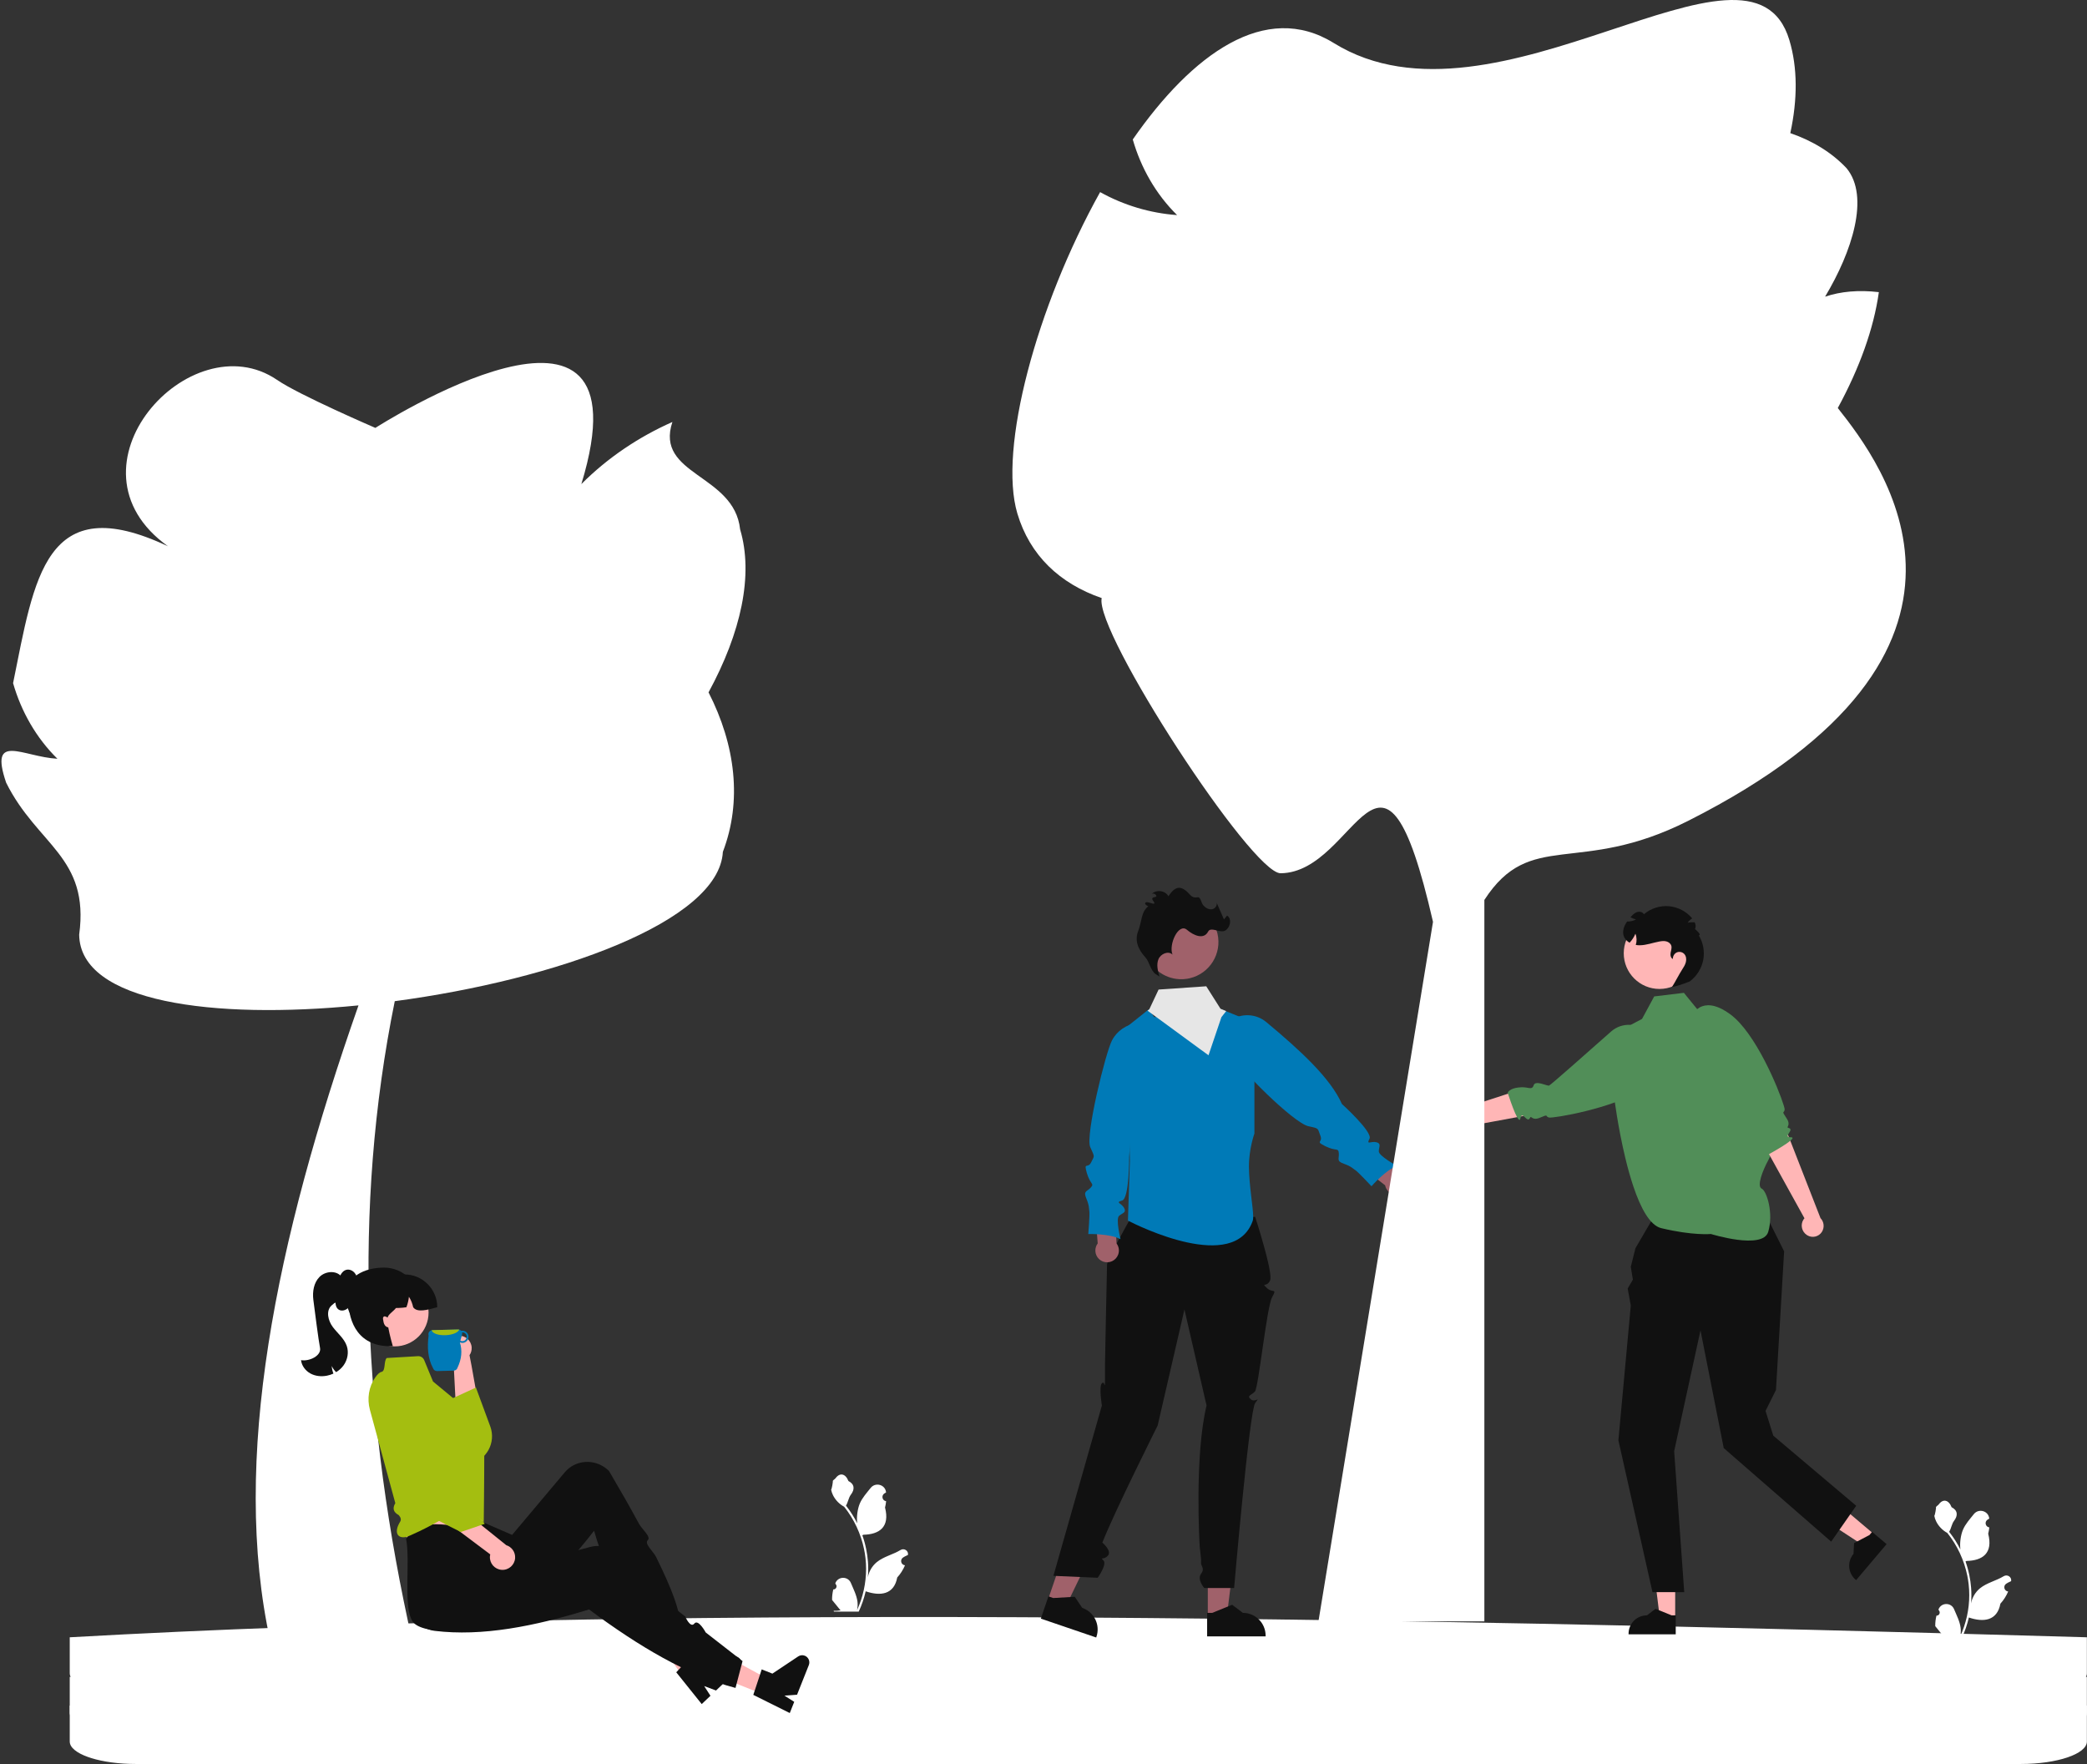
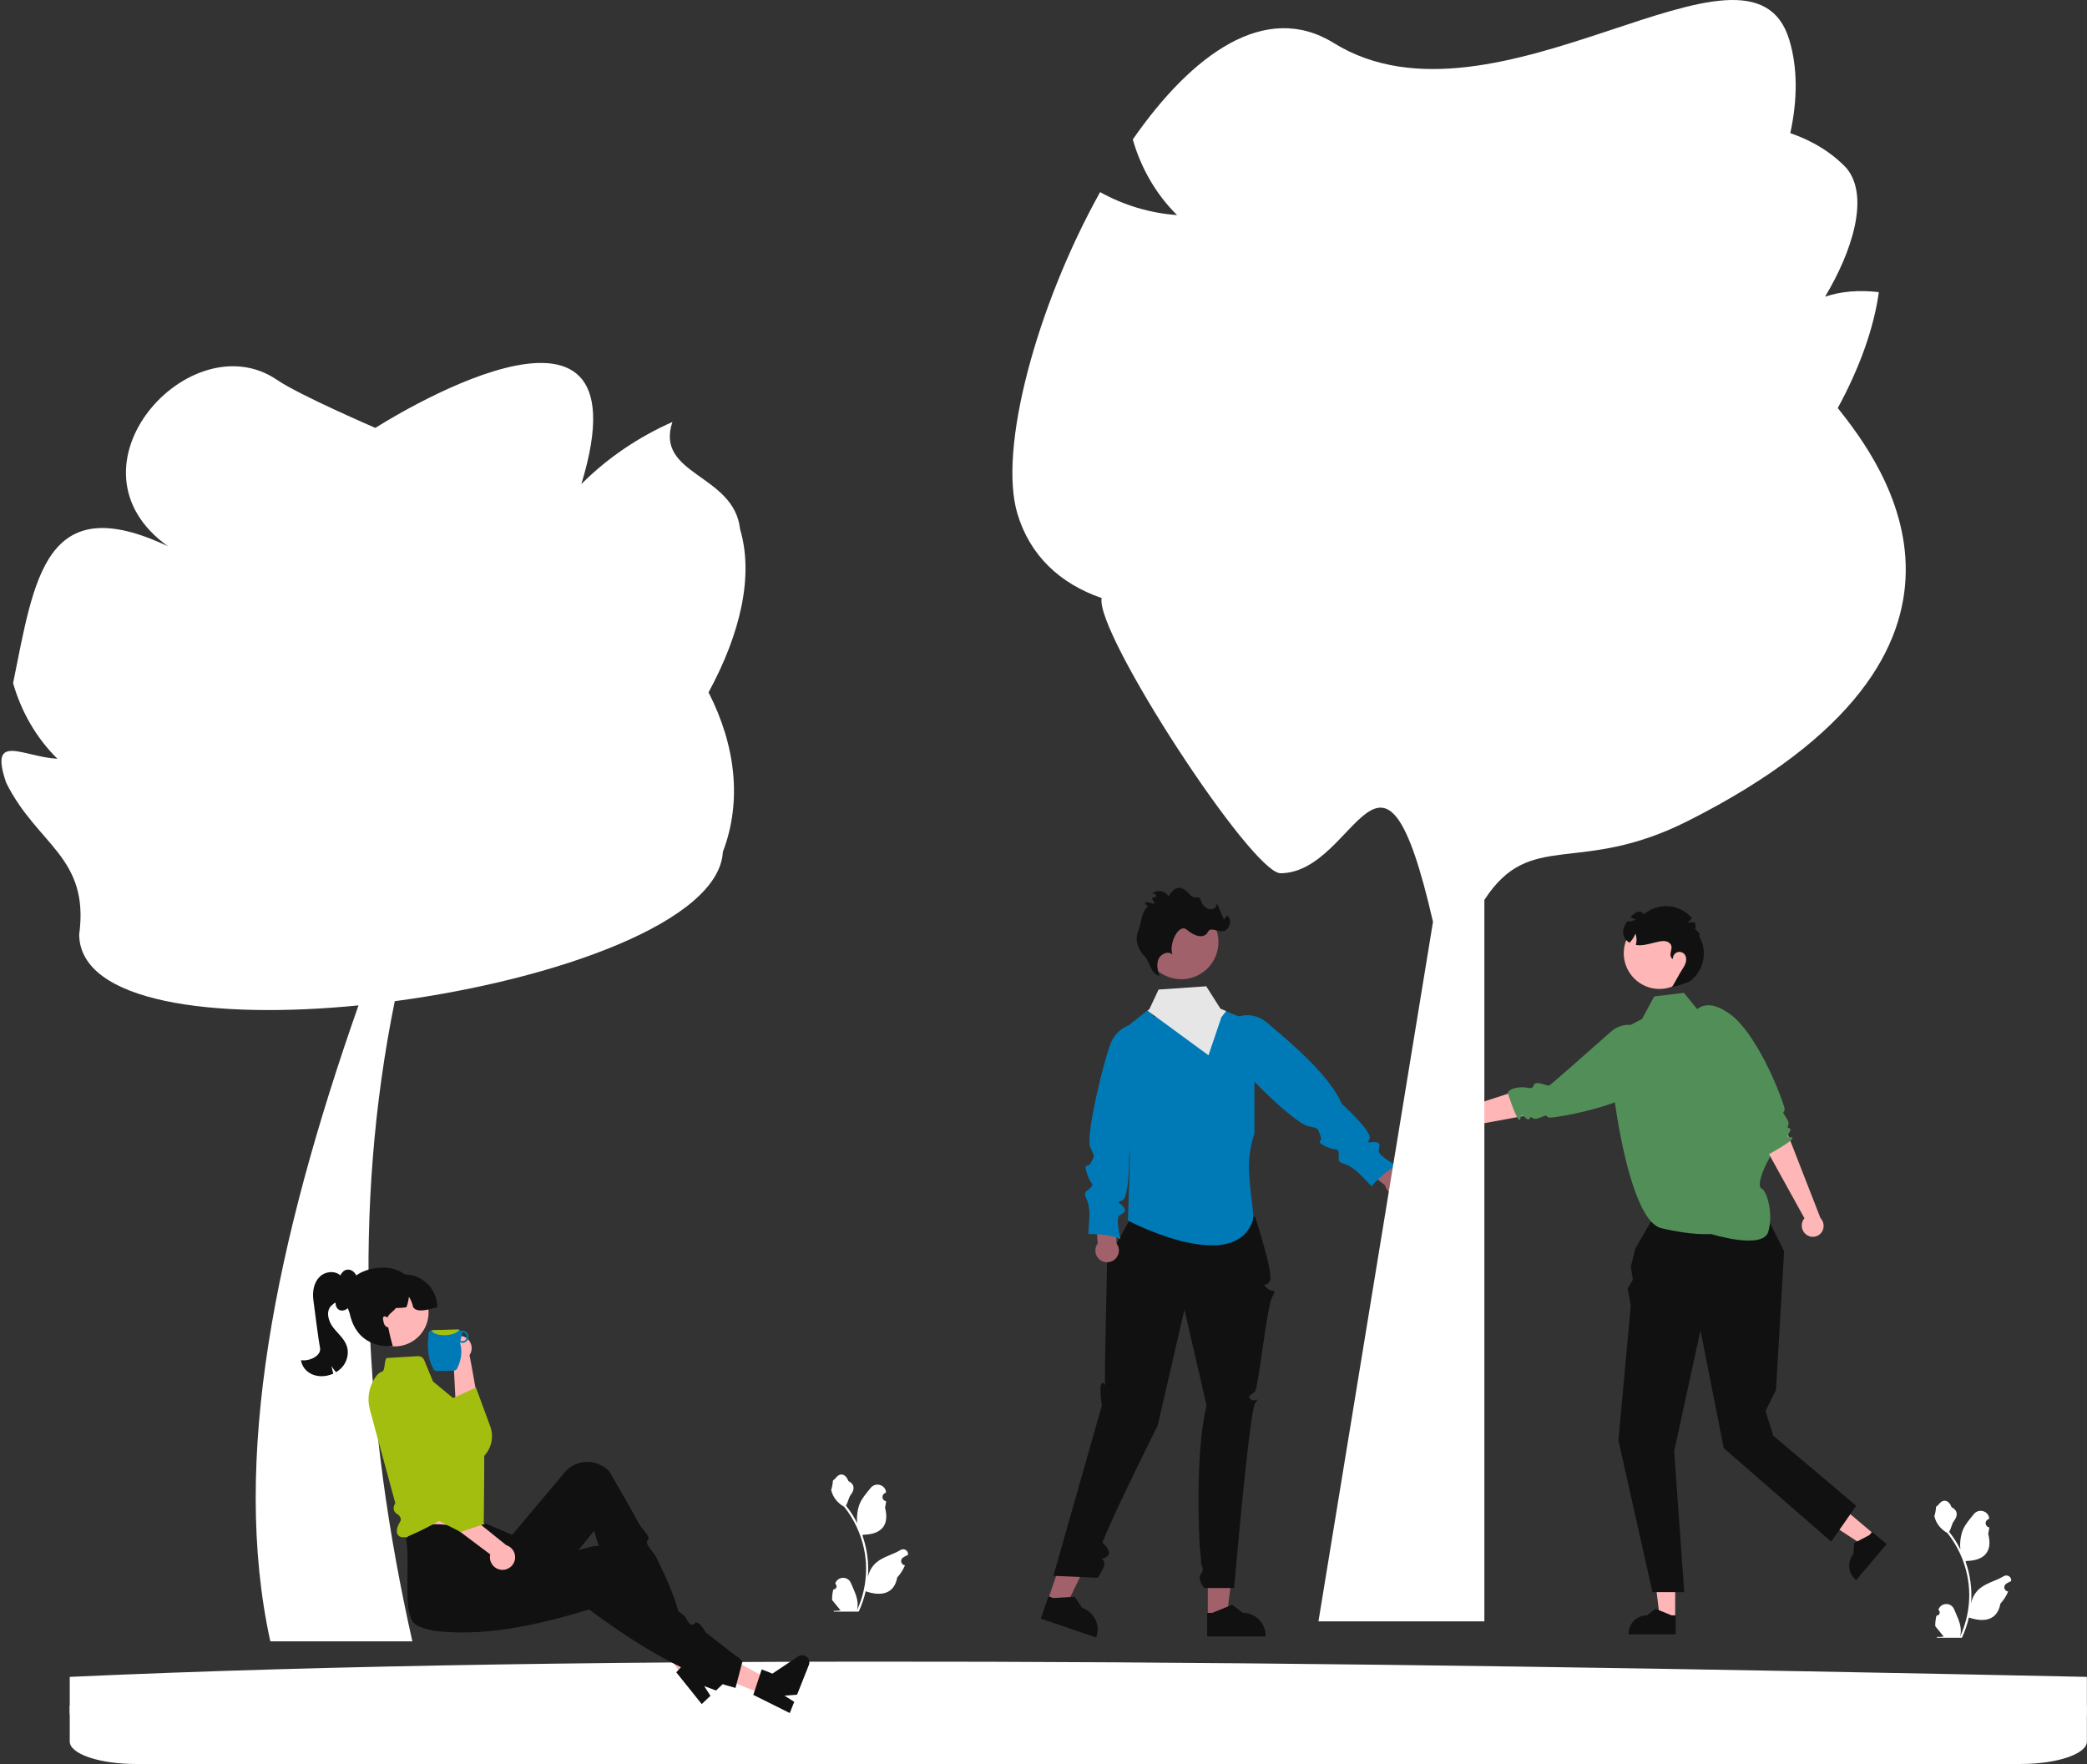
<svg xmlns="http://www.w3.org/2000/svg" width="717" height="606" viewBox="0 0 717 606" fill="none">
  <rect x="0" y="0" width="717" height="606" fill="#333333" stroke="none" />
  <g clip-path="url(#clip0_1_63)">
-     <path d="M716.961 562.478V574.825C716.961 579.078 706.781 582.54 694.271 582.54H46.651C40.781 582.54 35.421 581.778 31.391 580.524C30.961 580.394 30.541 580.255 30.141 580.109C26.311 578.728 23.961 576.868 23.961 574.825V562.478C221.112 551.407 463.572 555.155 716.961 562.478Z" fill="white" />
    <path d="M716.961 576.079V588.426C716.961 592.68 706.781 596.141 694.271 596.141H46.651C40.781 596.141 35.421 595.38 31.391 594.125C30.961 593.996 30.541 593.856 30.141 593.71C26.311 592.329 23.961 590.47 23.961 588.426V576.079C205.431 567.822 452.378 570.481 716.961 576.079Z" fill="white" />
    <path d="M716.961 585.94V598.287C716.961 602.541 706.781 606.002 694.271 606.002H46.651C40.781 606.002 35.421 605.241 31.391 603.986C30.961 603.857 30.541 603.717 30.141 603.571C26.311 602.19 23.961 600.33 23.961 598.287V585.94C220.312 579.007 459.535 580.652 716.961 585.94Z" fill="white" />
    <path d="M665.281 555.035C666.258 555.096 666.799 553.881 666.059 553.173L665.985 552.881L666.015 552.81C667.003 550.453 670.355 550.469 671.335 552.83C672.205 554.926 673.313 557.025 673.586 559.241C673.708 560.22 673.653 561.216 673.436 562.176C675.475 557.722 676.548 552.859 676.548 547.967C676.548 546.738 676.481 545.51 676.343 544.284C676.23 543.281 676.074 542.284 675.873 541.297C674.781 535.96 672.418 530.876 669.01 526.63C667.371 525.734 666.005 524.334 665.179 522.656C664.883 522.05 664.651 521.399 664.54 520.736C664.727 520.76 665.244 517.92 665.103 517.746C665.363 517.352 665.828 517.156 666.112 516.771C667.523 514.857 669.468 515.191 670.483 517.792C672.652 518.886 672.673 520.702 671.342 522.448C670.496 523.558 670.379 525.061 669.636 526.251C669.713 526.348 669.792 526.443 669.869 526.541C671.27 528.339 672.482 530.271 673.504 532.3C673.215 530.045 673.642 527.327 674.369 525.575C675.196 523.579 676.747 521.898 678.113 520.172C679.753 518.1 683.117 519.004 683.406 521.632L683.414 521.708C683.211 521.822 683.013 521.944 682.819 522.072C681.711 522.805 682.094 524.521 683.406 524.724L683.436 524.728C683.362 525.459 683.237 526.183 683.054 526.896C684.806 533.671 681.023 536.139 675.622 536.25C675.503 536.311 675.387 536.372 675.267 536.43C675.815 537.971 676.252 539.551 676.576 541.153C676.866 542.569 677.068 543.999 677.181 545.436C677.322 547.249 677.309 549.071 677.157 550.881L677.166 550.816C677.554 548.823 678.636 546.962 680.208 545.672C682.548 543.749 685.855 543.041 688.381 541.495C689.596 540.751 691.154 541.712 690.942 543.122L690.931 543.189C690.555 543.342 690.188 543.519 689.834 543.718C689.631 543.833 689.432 543.954 689.238 544.083C688.131 544.815 688.514 546.531 689.826 546.734L689.855 546.738L689.916 546.748C689.271 548.279 688.373 549.701 687.248 550.926C686.152 556.841 681.447 557.403 676.414 555.68H676.411C675.86 558.077 675.056 560.418 674.023 562.65H665.494C665.464 562.555 665.436 562.457 665.409 562.363C666.197 562.412 666.992 562.366 667.769 562.222C667.136 561.446 666.503 560.663 665.87 559.886C665.855 559.871 665.843 559.856 665.831 559.841C665.51 559.443 665.185 559.049 664.865 558.652C664.844 557.432 664.991 556.215 665.281 555.035Z" fill="white" />
    <path d="M286.281 546.035C287.258 546.096 287.799 544.881 287.059 544.173L286.985 543.881L287.015 543.81C288.003 541.453 291.355 541.469 292.335 543.83C293.205 545.926 294.313 548.025 294.586 550.241C294.708 551.22 294.653 552.216 294.436 553.176C296.475 548.722 297.548 543.858 297.548 538.967C297.548 537.738 297.481 536.509 297.343 535.284C297.23 534.281 297.074 533.284 296.873 532.297C295.781 526.96 293.418 521.876 290.01 517.63C288.371 516.734 287.005 515.334 286.179 513.656C285.883 513.05 285.651 512.399 285.54 511.736C285.727 511.76 286.244 508.92 286.103 508.746C286.363 508.352 286.828 508.156 287.112 507.771C288.523 505.857 290.468 506.191 291.483 508.792C293.652 509.886 293.673 511.702 292.342 513.448C291.496 514.558 291.379 516.061 290.636 517.251C290.713 517.348 290.792 517.443 290.869 517.541C292.27 519.338 293.482 521.271 294.504 523.3C294.215 521.045 294.642 518.327 295.369 516.575C296.196 514.579 297.747 512.898 299.113 511.172C300.753 509.1 304.117 510.004 304.406 512.632L304.414 512.708C304.211 512.822 304.013 512.944 303.819 513.072C302.711 513.805 303.094 515.521 304.406 515.724L304.436 515.728C304.362 516.459 304.237 517.183 304.054 517.896C305.806 524.671 302.023 527.139 296.622 527.25C296.503 527.311 296.387 527.372 296.267 527.43C296.815 528.971 297.252 530.551 297.576 532.153C297.866 533.569 298.068 534.999 298.181 536.436C298.322 538.249 298.309 540.071 298.157 541.881L298.166 541.816C298.554 539.823 299.636 537.962 301.207 536.672C303.548 534.749 306.855 534.041 309.381 532.495C310.596 531.751 312.154 532.712 311.942 534.122L311.931 534.189C311.555 534.342 311.189 534.519 310.834 534.718C310.631 534.833 310.432 534.954 310.238 535.083C309.131 535.815 309.514 537.531 310.826 537.734L310.855 537.738L310.916 537.748C310.271 539.279 309.373 540.701 308.248 541.926C307.152 547.841 302.447 548.403 297.414 546.68H297.411C296.86 549.077 296.056 551.418 295.023 553.65H286.494C286.464 553.555 286.436 553.457 286.409 553.363C287.197 553.412 287.992 553.366 288.769 553.222C288.136 552.446 287.503 551.663 286.87 550.886C286.855 550.871 286.843 550.856 286.831 550.841C286.51 550.443 286.185 550.049 285.865 549.651C285.844 548.432 285.991 547.215 286.281 546.035Z" fill="white" />
    <path d="M575.519 555.956L570.25 555.955L567.744 535.633L575.52 535.633L575.519 555.956Z" fill="#FFB6B6" />
    <path d="M575.705 561.452L559.502 561.451V561.247C559.503 557.764 562.326 554.94 565.809 554.94L568.769 552.695L574.291 554.941H575.705L575.705 561.452Z" fill="#111111" />
    <path d="M643.83 527.065L640.426 531.087L623.292 519.876L628.314 513.939L643.83 527.065Z" fill="#FFB6B6" />
    <path d="M648.146 530.473L637.681 542.843L637.525 542.711C634.866 540.461 634.534 536.482 636.783 533.823L636.98 530.113L642.261 527.348L643.175 526.268L648.146 530.473Z" fill="#111111" />
    <path d="M601.242 406.476L572.996 409.754L561.863 428.826L560.267 435.212L560.989 439.602L559.202 442.662L560.267 448.516L556.01 494.812L567.717 546.963H578.626L575.167 498.537L584.213 457.03L592.195 497.473L629.11 529.621L637.709 517.294L609.224 493.216L606.563 484.702L610.148 477.503L612.949 429.891L601.242 406.476Z" fill="#111111" />
    <path d="M587.795 423.928C587.795 423.928 605.606 429.473 607.482 423.199C609.358 416.924 607.016 409.168 605.241 408.344C603.466 407.519 605.571 402.111 607.541 398.496C609.511 394.88 609.207 392.891 608.076 392.459C606.945 392.026 589.314 348.239 589.314 348.239L583.319 346.98L578.512 341.08L568.309 342.314L564.136 350.035L557.146 353.739L554.593 377.234C554.593 377.234 555.848 387.302 558.404 397.893C559.2 401.189 560.121 404.535 561.17 407.644C563.64 414.968 566.816 420.978 570.717 421.918C581.596 424.539 587.795 423.928 587.795 423.928Z" fill="#518E58" />
    <path d="M527.027 382.716L523.393 383.385L522.553 383.538L521.204 383.791L493.16 388.952C491.688 389.909 489.758 389.753 488.456 388.57C486.957 387.182 486.866 384.839 488.253 383.339C488.277 383.314 488.302 383.294 488.326 383.268C489.776 381.75 492.179 381.668 493.734 383.076C493.882 383.219 494.021 383.372 494.144 383.535L494.901 383.288L497.275 382.515L499.068 381.932L502.636 380.765L504.02 380.315L508.506 378.853L512.833 377.444L518.075 375.734L522.105 374.419L522.909 375.773L527.027 382.716Z" fill="#FFB6B6" />
    <path d="M533.654 383.85C532.869 383.937 532.351 383.958 532.171 383.918C530.667 383.555 532.331 382.573 529.005 383.993C526.305 385.143 526.078 383.076 525.689 383.958C525.044 385.414 524.135 383.934 523.393 383.385C523.065 383.138 522.773 383.08 522.552 383.538C522.473 383.693 522.407 383.912 522.35 384.209C522.175 385.097 521.74 384.744 521.205 383.791C520.322 382.21 519.169 378.987 518.512 377.028C518.318 376.474 518.171 376.018 518.075 375.734C518.007 375.523 517.972 375.403 517.972 375.403C517.972 375.403 518.181 374.799 519.205 374.273C519.919 373.901 521.039 373.572 522.768 373.513C523.83 373.475 524.663 373.698 525.306 373.784C525.683 373.835 525.995 373.837 526.247 373.719L526.253 373.717C526.534 373.591 526.748 373.322 526.909 372.807C527.198 371.88 528.41 371.992 529.609 372.294C530.737 372.587 531.862 373.042 532.195 372.944C532.675 372.803 545.376 361.578 553.489 354.379C557.196 351.09 562.848 351.349 566.238 354.964L569.687 358.643C569.687 358.643 571.901 360.107 572.303 362.852C572.468 364.008 572.314 365.394 571.527 367.004C570.836 368.411 569.655 369.993 567.782 371.729C559.826 379.108 539.445 383.221 533.654 383.85Z" fill="#518E58" />
    <path d="M612.919 386.389L614.262 389.831L614.572 390.628L615.074 391.904L625.438 418.47C626.655 419.735 626.866 421.659 625.95 423.161C624.871 424.896 622.587 425.427 620.852 424.348C620.823 424.329 620.798 424.308 620.769 424.29C619.004 423.152 618.47 420.809 619.559 419.015C619.672 418.843 619.796 418.678 619.933 418.526L619.547 417.83L618.34 415.644L617.428 413.993L615.609 410.71L614.905 409.436L612.622 405.307L610.422 401.324L607.753 396.498L605.701 392.789L606.879 391.744L612.919 386.389Z" fill="#FFB6B6" />
    <path d="M612.781 379.667C613.015 380.422 613.134 380.926 613.128 381.111C613.056 382.657 611.778 381.208 613.8 384.205C615.439 386.64 613.452 387.253 614.391 387.469C615.943 387.828 614.662 388.999 614.262 389.831C614.082 390.2 614.08 390.498 614.572 390.628C614.738 390.677 614.966 390.701 615.268 390.7C616.173 390.705 615.909 391.198 615.074 391.904C613.689 393.069 610.741 394.81 608.942 395.825C608.434 396.12 608.014 396.35 607.753 396.498C607.559 396.605 607.447 396.662 607.447 396.662C607.447 396.662 606.815 396.571 606.105 395.664C605.605 395.033 605.07 393.996 604.686 392.309C604.448 391.273 604.51 390.413 604.473 389.766C604.452 389.386 604.395 389.079 604.231 388.853L604.229 388.848C604.052 388.596 603.747 388.436 603.211 388.376C602.246 388.267 602.127 387.056 602.198 385.821C602.272 384.659 602.506 383.467 602.347 383.159C602.01 382.505 590.417 370.879 590.417 370.879L581.225 349.042C581.225 349.042 582.244 346.591 584.864 345.678C585.968 345.298 587.358 345.188 589.088 345.656C590.6 346.069 592.377 346.931 594.435 348.442C603.183 354.861 611.07 374.099 612.781 379.667Z" fill="#518E58" />
    <path d="M570.117 339.745C576.893 339.745 582.386 334.252 582.386 327.476C582.386 320.7 576.893 315.207 570.117 315.207C563.341 315.207 557.848 320.7 557.848 327.476C557.848 334.252 563.341 339.745 570.117 339.745Z" fill="#FFB6B6" />
    <path d="M580.519 337.16C580.519 337.16 576.454 338.83 574.432 339.064C575.448 337.497 576.859 334.705 577.873 333.142C578.403 332.319 578.944 331.478 579.186 330.534C579.425 329.582 579.318 328.492 578.671 327.765C578.048 327.059 576.96 326.815 576.099 327.187C575.233 327.557 574.662 328.513 574.738 329.444C573.976 329.155 573.807 328.132 573.948 327.326C574.089 326.52 574.418 325.695 574.189 324.906C573.969 324.141 573.24 323.602 572.464 323.404C571.695 323.205 570.879 323.298 570.091 323.446C567.84 323.861 565.651 324.713 563.356 324.742C562.903 324.75 562.443 324.709 561.982 324.63C562.37 323.376 562.348 321.993 561.854 320.777C561.387 321.918 560.699 322.969 559.846 323.864C558.901 323.326 558.155 322.536 557.825 321.499C557.458 320.351 557.669 319.078 558.17 317.984C558.401 317.482 558.689 317.009 559.018 316.562C559.346 316.582 559.682 316.569 560.007 316.523C560.727 316.433 561.42 316.217 562.053 315.857C561.398 315.686 560.763 315.446 560.161 315.133C560.188 315.1 560.213 315.071 560.24 315.038C560.847 314.352 561.501 313.652 562.363 313.348C563.224 313.045 564.347 313.274 564.767 314.09C567.13 312.062 570.33 311.039 573.434 311.324C576.484 311.606 579.404 313.143 581.363 315.506C580.751 315.893 580.213 316.383 579.793 316.973C580.593 316.826 581.413 316.787 582.224 316.849C582.579 317.611 582.699 318.432 582.321 319.156C583.078 319.859 584.593 321.107 583.629 321.332C585.16 323.852 585.71 326.953 585.143 329.846C584.572 332.744 582.89 335.408 580.519 337.16Z" fill="#111111" />
    <path d="M414.947 555.348L421.481 555.347L424.589 530.147L414.946 530.148L414.947 555.348Z" fill="#A0616A" />
    <path d="M414.717 562.164L434.808 562.163V561.909C434.808 557.59 431.307 554.089 426.988 554.089L423.318 551.305L416.471 554.089L414.717 554.09L414.717 562.164Z" fill="#111111" />
    <path d="M360.006 549.687L366.19 551.796L377.266 528.948L368.14 525.836L360.006 549.687Z" fill="#A0616A" />
    <path d="M357.588 556.064L376.603 562.549L376.685 562.308C378.079 558.221 375.896 553.777 371.809 552.383L369.234 548.563L361.854 548.988L360.194 548.422L357.588 556.064Z" fill="#111111" />
    <path d="M431.215 418.039C431.215 418.039 437.501 437.345 436.34 439.887C435.18 442.428 433.201 440.448 435.18 442.428C437.16 444.407 438.888 442.303 437.034 445.664C435.18 449.026 432.372 476.7 431.136 478.04C429.901 479.38 428.203 479.416 429.712 480.717C431.221 482.019 433.201 479.38 431.221 482.019C429.241 484.659 423.988 545.548 423.988 545.548H413.727C413.727 545.548 411.171 542.602 412.618 540.684C414.065 538.767 412.491 538.028 412.618 536.748C412.745 535.468 412.264 532.708 412.174 531.448C412.085 530.189 410.351 500.186 414.517 482.854L406.92 449.853L397.717 489.739C397.717 489.739 382.95 519.195 378.717 529.951C378.717 529.951 382.13 532.793 380.616 534.44C379.102 536.087 377.783 534.767 379.102 536.087C380.422 537.407 377.123 542.026 377.123 542.026L361.905 541.366L378.556 482.854C378.556 482.854 377.486 476.335 378.556 475.218C379.626 474.101 379.626 478.06 379.626 474.101V468.822C379.626 468.822 380.246 436.354 380.329 434.442C380.412 432.53 388.33 418.673 388.33 418.673L431.215 418.039Z" fill="#111111" />
    <path d="M430.961 351.358V389.427C430.961 389.427 429.043 394.687 429.083 400.857C429.124 407.328 430.547 414.786 430.542 418.047C430.542 418.61 430.502 419.042 430.403 419.33C424.102 437.593 390.762 420.997 387.731 419.443C387.587 419.371 387.511 419.33 387.511 419.33L388.168 398.875L388.055 392.993L387.276 352.646L387.974 352.087L394.09 347.21L394.689 346.733L396.527 349.412L412.906 348.286L419.157 346.557L421.107 347.349L429.898 350.925L430.961 351.358Z" fill="#007AB7" />
    <path d="M480.218 402.433L470.941 394.682L465.773 399.365L475.874 407.21C475.947 407.594 476.075 407.974 476.266 408.338C477.303 410.318 479.748 411.082 481.728 410.045C483.708 409.008 484.472 406.563 483.435 404.583C482.774 403.32 481.539 402.555 480.218 402.433Z" fill="#A0616A" />
    <path d="M422.684 350.583C420.53 353.59 421.936 358.463 423.2 361.939C424.821 366.407 444.496 385.871 449.523 386.908C453.423 387.712 452.587 387.629 453.614 390.135C454.641 392.64 451.577 391.919 455.344 393.776C459.11 395.633 459.777 394.173 459.957 396.156C460.137 398.139 459.001 398.841 461.687 399.797C464.372 400.753 464.841 401.51 465.688 402.033C466.535 402.556 471.184 407.531 471.184 407.531C471.184 407.531 476.069 401.891 479.945 400.54C479.945 400.54 473.637 397.114 473.691 395.51C473.746 393.906 474.647 392.825 472.809 392.392C470.971 391.959 469.312 393.508 470.502 391.202C471.692 388.895 461.024 379.268 461.024 379.268C457.083 370.359 446.669 360.807 435.051 351.135C431.521 348.196 426.462 347.97 422.684 350.583Z" fill="#007AB7" />
    <path d="M383.584 427.163L383.063 415.084L376.122 414.419L377.127 427.169C376.892 427.482 376.698 427.832 376.557 428.219C375.793 430.319 376.875 432.641 378.975 433.406C381.075 434.17 383.397 433.088 384.162 430.988C384.65 429.649 384.384 428.221 383.584 427.163Z" fill="#A0616A" />
    <path d="M390.84 351.47L390.646 351.493C386.972 351.927 383.749 354.144 382.032 357.42C379.821 361.628 372.83 390.128 374.542 394.039C376.138 397.687 376.072 396.79 374.912 399.237C373.752 401.683 372.221 398.933 373.386 402.967C374.55 407.002 376.079 406.512 374.734 407.981C373.39 409.449 372.106 409.083 373.208 411.712C374.31 414.34 374.066 415.196 374.25 416.175C374.435 417.153 373.889 423.941 373.889 423.941C373.889 423.941 381.348 423.752 384.957 425.707C384.957 425.707 383.241 418.737 384.463 417.697C385.685 416.656 387.092 416.594 386.173 414.944C385.255 413.294 382.992 413.112 385.499 412.437C388.006 411.763 387.935 397.394 387.935 397.394L390.84 351.47Z" fill="#007AB7" />
    <path d="M408.725 336.077C408.432 336.145 408.139 336.203 407.847 336.248C406.937 336.397 406.027 336.442 405.14 336.388C402.447 336.248 399.907 335.253 397.853 333.614C395.682 331.884 394.061 329.439 393.381 326.529C391.782 319.661 396.056 312.789 402.924 311.19C409.693 309.609 416.462 313.735 418.191 320.427C418.218 320.531 418.245 320.63 418.268 320.733C419.867 327.606 415.597 334.474 408.725 336.077Z" fill="#A0616A" />
    <path d="M396.933 334.569C395.156 333.179 394.984 330.528 393.468 328.857C390.932 326.063 389.741 323.058 391.069 319.748C392.244 316.82 391.994 313.221 394.524 311.336C393.282 310.886 392.989 309.952 394.086 309.935C394.825 309.923 397.581 311.336 396.255 309.576C394.929 307.816 397.439 308.511 397.273 307.79C397.107 307.07 396.042 306.671 395.573 307.242C397.072 305.485 400.346 305.86 401.41 307.909C402.904 305.67 404.49 304.129 406.777 305.55C409.023 306.946 408.993 308.671 411.408 308.257C412.544 308.062 412.651 310.207 413.426 311.059C414.202 311.91 415.336 312.569 416.468 312.356C417.6 312.142 418.465 310.731 417.831 309.769L420.499 315.856L421.574 314.537C423.282 315.65 422.721 318.556 421.001 319.651C419.282 320.747 416 318.214 415.066 320.027C413.595 322.886 410.144 321.442 407.774 319.422C404.9 316.973 401.431 324.421 402.815 327.934C401.379 326.523 398.721 327.694 397.977 329.565C397.233 331.435 397.779 333.543 398.33 335.479L396.933 334.569Z" fill="#111111" />
    <path d="M421.267 347.349L420.821 347.917L419.623 349.439L415.189 362.536L394.25 347.21L394.849 346.733L398.038 339.955L414.417 338.829L419.317 346.557L421.267 347.349Z" fill="#E6E6E6" />
    <path d="M631.381 140.174C638.881 126.374 643.751 112.844 645.491 100.364C638.538 99.551 632.387 100.117 627.016 101.92C636.263 86.511 642.437 67.535 634.401 57.794C629.341 52.424 622.801 48.404 615.071 45.734C617.571 34.164 617.601 23.324 614.751 13.794C601.531 -30.576 514.031 49.364 458.191 14.764C434.781 0.264 409.581 18.534 389.171 47.914C391.971 57.684 397.141 66.764 404.401 73.894C395.151 73.234 386.051 70.514 377.951 65.994C356.111 105.184 342.911 154.244 349.521 176.424C353.811 190.814 364.081 200.484 378.491 205.464C375.991 217.034 430.008 300.089 439.961 300.002C466.421 299.773 474.649 239.67 492.315 316.691L452.961 557.002H509.961V309.171C525.821 284.683 542.204 301.062 579.961 282.002C695.771 223.543 646.4 159.109 631.381 140.174Z" fill="white" />
    <path d="M155.766 466.917L156.688 484.717L165.148 487.03C165.148 487.03 161.53 466.19 161.304 465.562C161.823 464.804 162.106 463.876 162.045 462.887C161.9 460.531 159.872 458.739 157.516 458.884C155.159 459.03 153.367 461.058 153.513 463.414C153.607 464.949 154.503 466.24 155.766 466.917Z" fill="#FFB6B6" />
    <path d="M125.321 506.702L125.121 507.122C124.451 507.282 124.561 507.092 125.321 506.702Z" fill="#A4BE10" />
    <path d="M161.611 502.912C157.021 501.662 152.301 501.322 147.821 501.512C143.071 501.702 138.601 502.492 134.881 503.412C134.191 501.042 133.541 498.532 133.071 496.162L138.131 492.872L143.701 490.922L155.361 486.842L155.211 480.512L156.441 479.942L163.351 476.752L163.511 476.682L168.481 490.162C170.391 495.612 167.211 501.512 161.611 502.912Z" fill="#A4BE10" />
    <path d="M254.272 181.859C252.254 162.782 224.902 163.33 231.004 144.967C219.394 150.117 208.714 157.287 199.726 166.307C224.362 85.7 128.961 147.002 128.961 147.002C128.961 147.002 102.602 135.645 95.169 130.496C65.485 110.289 19.658 160.502 57.722 187.675C15.388 167.691 11.835 198.669 4.494 234.687C7.294 244.457 12.464 253.537 19.726 260.668C7.774 260.011 -3.851 251.382 2.114 268.89C12.839 290.431 30.81 294.34 27.205 321.095C27.474 344.359 73.3 350.325 123.163 345.395C94.706 426.445 79.24 501.673 92.869 563.862H141.667C124.807 488.884 121.114 415.39 135.623 343.948C190.974 336.576 247.046 316.626 248.344 292.647C255.004 275.247 252.704 256.007 243.424 237.857C254.584 217.327 258.944 197.547 254.272 181.859Z" fill="white" />
    <path d="M136.635 512.745L138.334 520.043C138.334 520.043 138.351 526.774 139.543 528.014C140.726 529.25 166.753 526.77 166.753 526.77C166.753 526.77 163.993 515.924 164.03 507.718L136.635 512.745Z" fill="#FFB6B6" />
    <path d="M237.019 579.352L241.498 576.123L231.065 556.845L224.453 561.611L237.019 579.352Z" fill="#FFB6B6" />
    <path d="M254.291 570.032C254.211 569.922 254.131 569.822 254.041 569.722C253.781 569.452 253.461 569.242 253.121 569.122L253.101 569.112C252.711 568.962 252.291 568.922 251.871 568.982L250.021 569.272L242.861 570.382L241.351 570.622L238.631 567.762L237.581 568.882L233.961 572.762L233.041 573.742L232.331 574.502L241.081 585.422L244.081 582.572L241.931 579.232L245.991 580.762L248.281 578.582L249.811 577.142L253.951 573.212C254.361 572.822 254.601 572.332 254.691 571.812C254.791 571.202 254.661 570.562 254.291 570.032Z" fill="#111111" />
    <path d="M234.341 561.184L226.237 564.813C217.841 555.934 209.393 544.527 204.1 525.875C192.008 541.53 181.356 550.393 166.895 558.165C162.012 560.811 144.347 561.76 141.599 556.808C141.47 556.577 141.351 556.341 141.24 556.1C138.714 550.534 140.948 536.044 139.519 528.683C144.74 519.1 157.479 526.841 166.193 523.067L175.943 527.303L194.026 505.803C197.663 501.479 204.175 501.006 208.571 504.745C208.803 504.942 209.027 505.15 209.242 505.366C212.887 511.55 216.37 517.629 219.548 523.509C220.574 525.408 223.803 527.959 222.526 529.139C221.248 530.32 224.507 533.028 225.431 534.929C231.118 546.633 233.496 552.62 234.341 561.184Z" fill="#111111" />
    <path d="M132.854 466.535L143.587 465.902C144.514 465.847 145.375 466.387 145.729 467.246L148.763 474.599L161.369 485.018C161.369 485.018 166.36 491.369 166.371 499.572C166.383 507.775 166.193 523.067 166.193 523.067C166.193 523.067 160.858 516.507 156.362 519.234C155.597 519.698 155.328 520.647 154.527 521.126C154.127 521.366 153.204 521.133 152.8 521.373C146.605 525.05 140.394 527.839 139.54 528.013C136.332 528.665 135.327 526.188 137.493 522.739C138.2 521.613 136.917 520.456 136.917 520.456C135.287 519.563 134.677 518.297 135.811 516.394L127.092 484.358C126.045 480.51 126.684 476.358 128.993 473.108C129.679 472.141 130.399 471.422 131.067 471.303C132.567 470.984 131.769 467.621 132.854 466.535Z" fill="#A4BE10" />
    <path d="M261.707 581.872L263.746 576.744L244.497 566.267L241.488 573.835L261.707 581.872Z" fill="#FFB6B6" />
    <path d="M255.104 570.661L252.689 579.874C236.329 575.619 219.471 565.621 202.377 552.909C183.512 558.746 165.617 562.244 149.346 560.271C143.84 559.622 139.69 554.468 140.291 548.838C140.319 548.574 140.357 548.313 140.405 548.052C141.54 542.047 151.013 536.775 154.075 529.933L174.212 534.728L175.708 538.598L180.243 537.4L184.071 536.388L188.454 535.23L202.823 531.433C208.275 529.992 213.864 533.355 215.306 538.943C215.382 539.238 215.445 539.536 215.496 539.837L235.396 555.324C235.396 555.324 237.171 559.475 238.536 557.767C239.9 556.06 242.457 560.819 242.457 560.819L255.104 570.661Z" fill="#111111" />
-     <path d="M276.501 568.812C275.751 568.512 274.891 568.602 274.221 569.052L265.361 574.962L261.691 573.502L261.101 575.302L259.251 580.892L258.801 582.262L271.331 588.502L272.861 584.652L269.501 582.522L273.831 582.212L277.881 572.012C278.381 570.752 277.761 569.312 276.501 568.812Z" fill="#111111" />
+     <path d="M276.501 568.812C275.751 568.512 274.891 568.602 274.221 569.052L265.361 574.962L261.691 573.502L259.251 580.892L258.801 582.262L271.331 588.502L272.861 584.652L269.501 582.522L273.831 582.212L277.881 572.012C278.381 570.752 277.761 569.312 276.501 568.812Z" fill="#111111" />
    <path d="M121.218 445.558C120.94 446.811 120.635 448.117 119.81 449.101C118.984 450.084 117.465 450.613 116.381 449.924C115.057 449.081 115.163 447.148 115.426 445.6L116.263 440.693C116.423 439.757 116.588 438.805 117.02 437.959C117.453 437.114 118.202 436.377 119.135 436.202C120.123 436.016 121.154 436.502 121.812 437.26C122.471 438.019 122.802 439.012 122.964 440.004C123.393 442.633 122.688 445.429 121.063 447.54L121.218 445.558Z" fill="#111111" />
    <path d="M117.273 438.522C115.486 436.342 111.762 436.669 109.777 438.669C107.793 440.67 107.301 443.754 107.653 446.55C108.004 449.344 109.476 460.816 109.94 463.018C110.521 465.773 106.191 467.784 103.422 467.266C103.641 469.196 104.945 470.917 106.648 471.852C108.352 472.785 110.4 472.977 112.306 472.608C113.077 472.458 113.834 472.215 114.549 471.884C114.226 471.051 114.026 470.169 113.968 469.275C114.337 470.066 114.853 470.785 115.477 471.393C116.491 470.78 117.384 469.981 118.068 469.015C119.41 467.123 119.884 464.596 119.136 462.399C118.265 459.832 115.972 458.062 114.346 455.894C112.719 453.726 111.887 450.34 113.883 448.507C115.403 447.11 115.312 447.419 117.35 447.743L117.273 438.522Z" fill="#111111" />
    <path d="M144.117 447.679C144.117 454.421 138.652 459.886 131.91 459.886C125.169 459.886 118.765 452.074 118.765 445.332C118.765 438.59 125.169 435.473 131.91 435.473C138.652 435.473 144.117 440.938 144.117 447.679Z" fill="#111111" />
    <path d="M135.591 462.544C142.023 462.544 147.237 457.33 147.237 450.898C147.237 444.467 142.023 439.253 135.591 439.253C129.159 439.253 123.945 444.467 123.945 450.898C123.945 457.33 129.159 462.544 135.591 462.544Z" fill="#FFB6B6" />
    <path d="M150.221 449.088C146.773 450.029 143.292 451.016 141.948 449.088C141.685 447.811 141.192 446.585 140.488 445.492C140.357 446.722 140.066 447.933 139.629 449.088C138.115 449.36 136.009 449.36 136.009 449.36C135.516 450.21 133.261 451.616 133.181 452.635C133.007 452.522 132.824 452.433 132.636 452.349C132.402 452.25 132.125 452.166 131.895 452.283C131.721 452.372 131.622 452.565 131.589 452.757C131.557 452.95 131.585 453.147 131.618 453.344C131.716 454.006 131.824 454.696 132.205 455.25C132.472 455.644 132.923 455.954 133.383 456.006C133.871 458.753 134.951 462.466 134.951 462.466C123.213 462.936 119.704 454.271 119.704 446.74L121.112 443.923H125.807V437.82H138.953C145.174 437.82 150.221 442.867 150.221 449.088Z" fill="#111111" />
    <path d="M172.358 539.306C169.967 539.148 168.157 537.083 168.314 534.693C168.33 534.452 168.37 534.219 168.423 533.992L140.602 513.11L147.881 509.88L173.936 530.841C175.804 531.424 177.105 533.222 176.971 535.262C176.813 537.652 174.748 539.463 172.358 539.306Z" fill="#FFB6B6" />
    <path d="M166.551 523.492L165.321 523.912L158.321 526.302C158.321 526.302 158.171 526.232 157.901 526.102C155.111 524.732 139.381 516.922 138.441 514.192C137.981 512.852 136.351 508.422 134.881 503.412C134.191 501.042 133.541 498.532 133.071 496.162C132.311 492.362 132.031 488.902 132.821 486.902C135.141 481.032 140.441 482.542 140.441 482.542L143.701 490.922L147.821 501.512L151.151 510.072C155.531 511.242 160.891 516.742 166.551 523.492Z" fill="#A4BE10" />
    <path d="M158.811 457.142C158.681 457.142 158.551 457.162 158.431 457.182C158.261 456.992 158.041 456.852 157.771 456.782C157.651 456.742 157.511 456.732 157.371 456.732L148.521 456.962C148.451 456.962 148.371 456.972 148.311 456.982C148.001 457.042 147.731 457.202 147.541 457.422C147.471 457.492 147.411 457.572 147.361 457.662C147.171 457.982 147.121 458.382 147.251 458.782C146.743 462.798 146.933 466.641 148.791 470.072C148.981 470.642 149.531 471.032 150.131 471.022L155.881 470.872C155.911 470.872 155.941 470.872 155.971 470.862C156.541 470.812 157.031 470.422 157.181 469.862C158.59 466.909 158.887 464.005 157.991 461.152C158.271 461.282 158.591 461.352 158.911 461.342C159.751 461.322 160.461 460.812 160.771 460.102C160.901 459.822 160.971 459.512 160.961 459.192C160.931 458.032 159.961 457.112 158.811 457.142ZM158.901 460.742C158.631 460.752 158.381 460.682 158.161 460.562L158.611 458.952L158.741 458.482C158.811 458.232 158.801 457.982 158.741 457.752C158.771 457.752 158.801 457.742 158.831 457.742C159.651 457.722 160.341 458.382 160.361 459.202C160.361 459.372 160.341 459.542 160.291 459.692C160.101 460.292 159.561 460.722 158.901 460.742Z" fill="#007AB7" />
    <path d="M148.307 456.985C148.495 458.063 150.615 458.82 153.164 458.689C155.508 458.581 157.424 457.758 157.775 456.782C157.653 456.743 157.515 456.729 157.375 456.729L148.525 456.957C148.449 456.963 148.373 456.968 148.307 456.985Z" fill="#A4BE10" />
  </g>
  <defs>
    <clipPath id="clip0_1_63">
      <rect width="716.461" height="606.002" fill="white" transform="translate(0.5)" />
    </clipPath>
  </defs>
</svg>